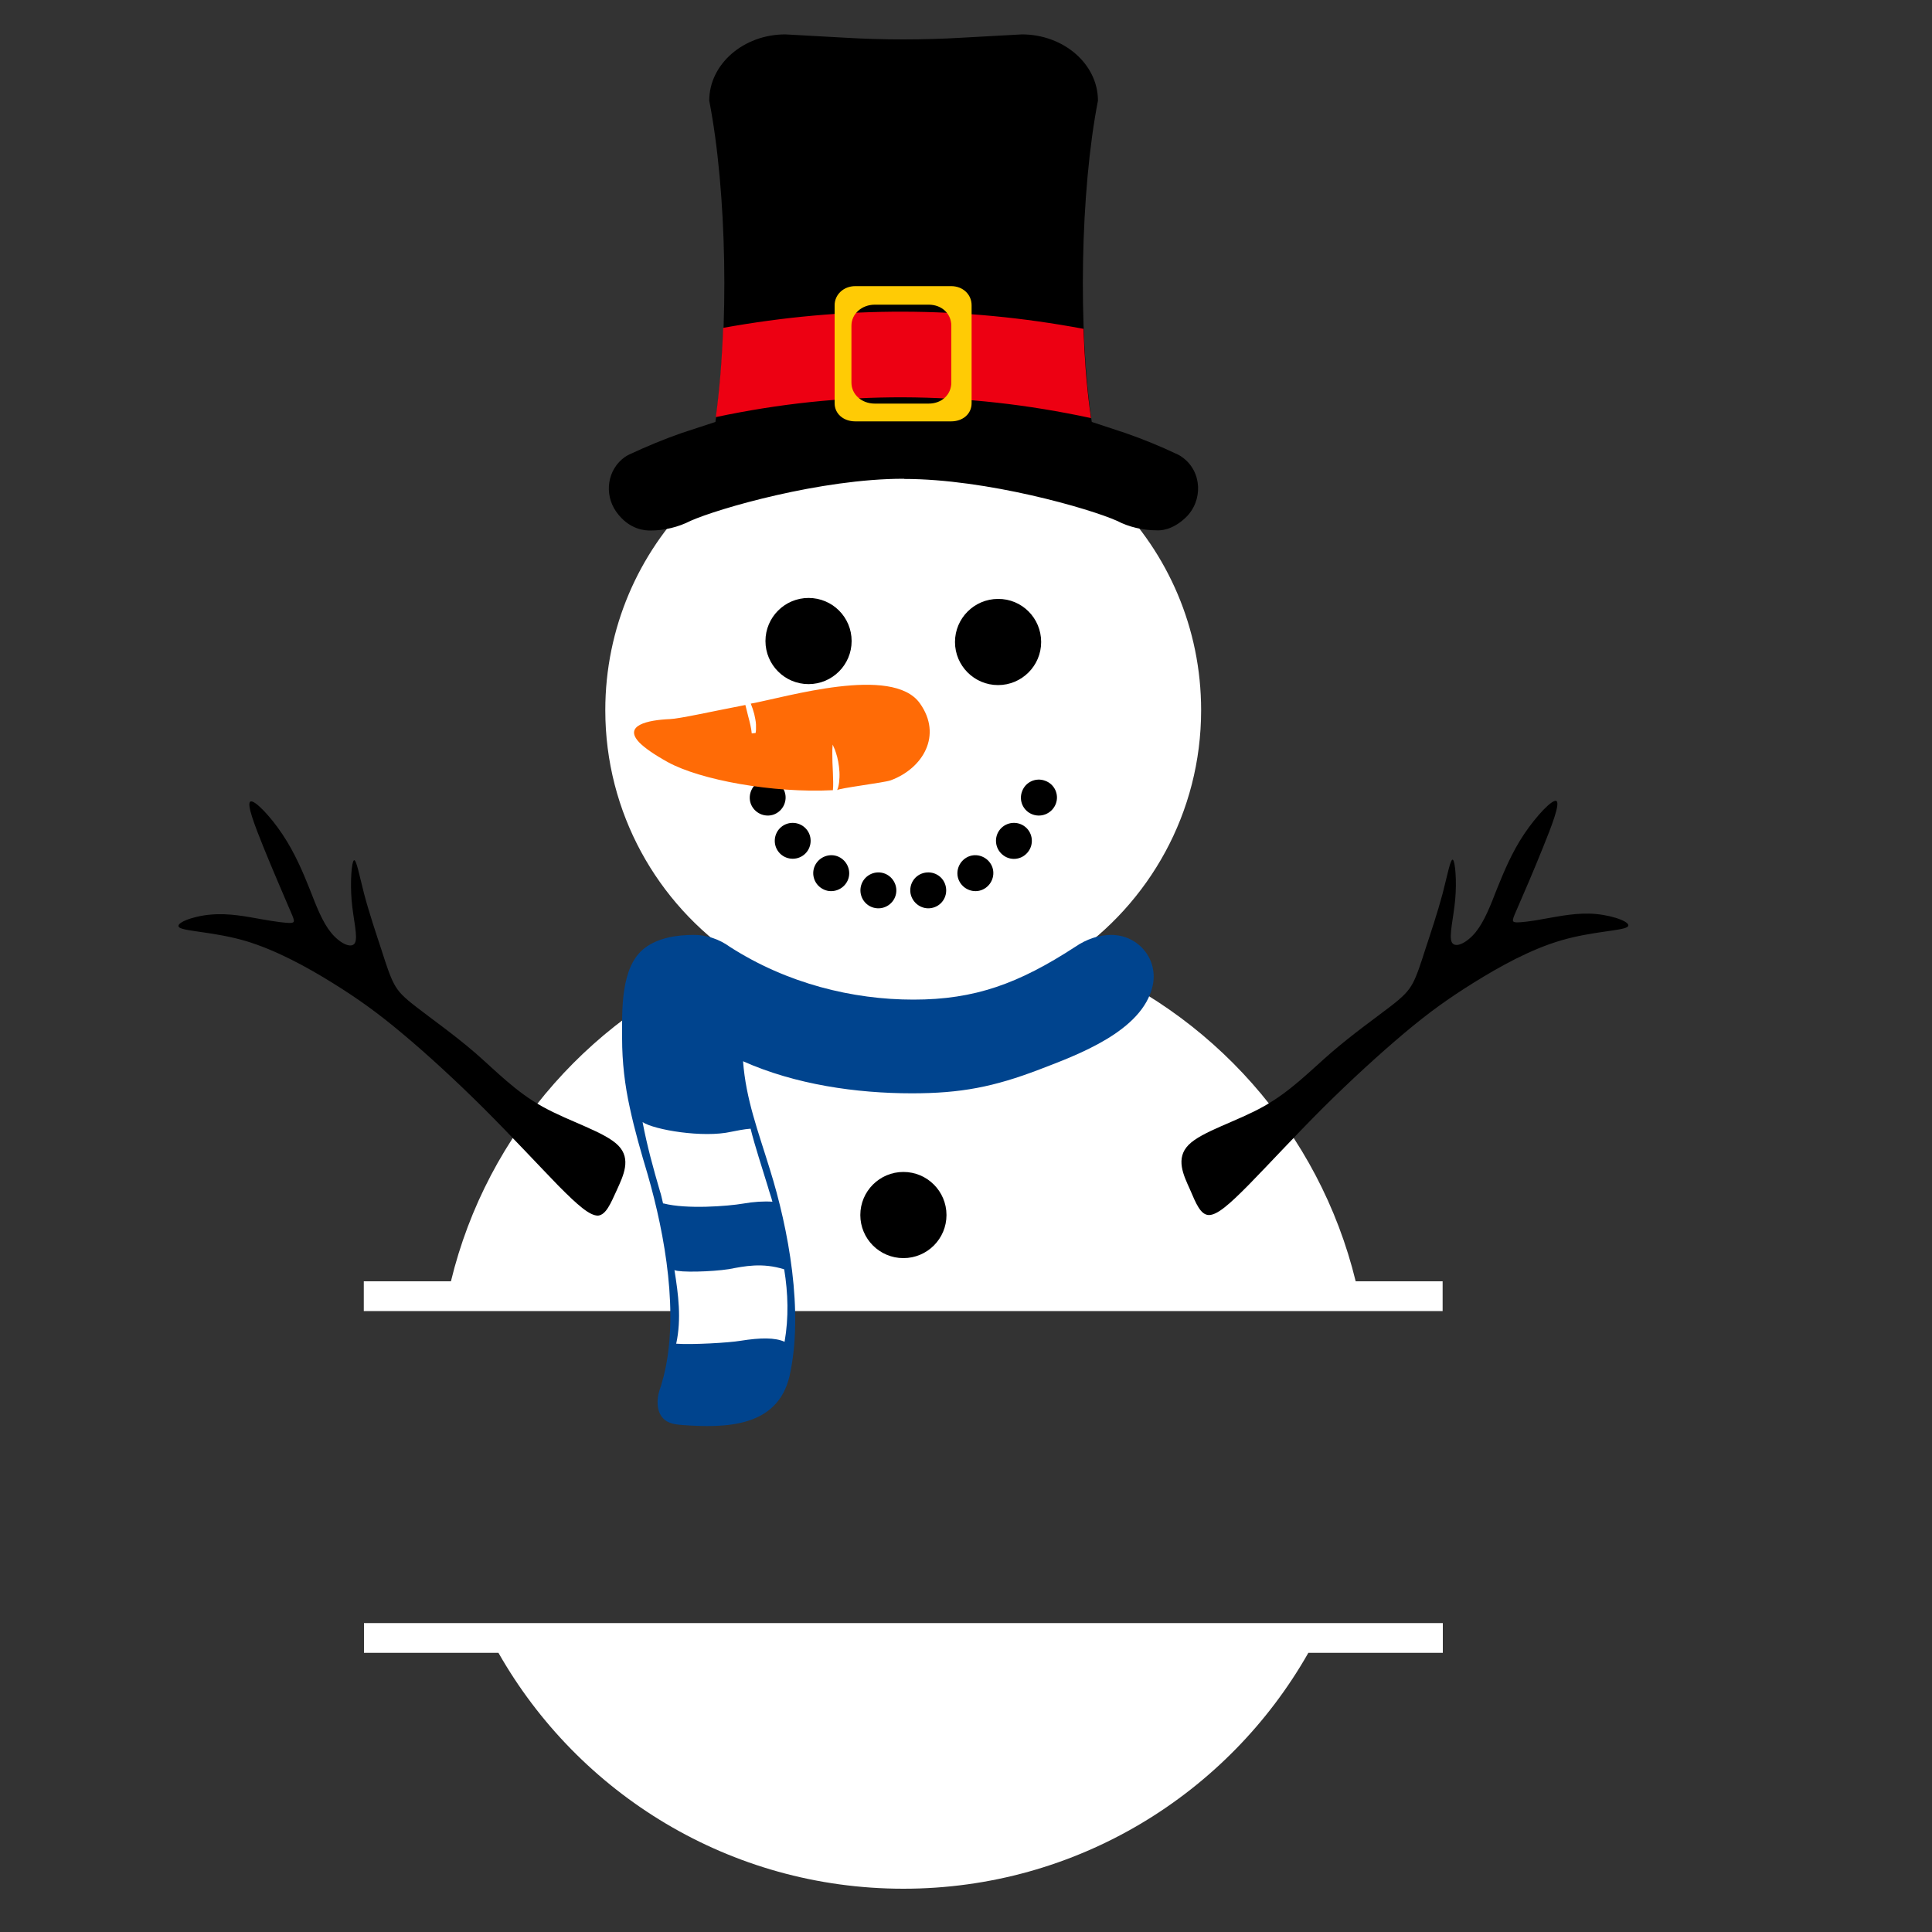
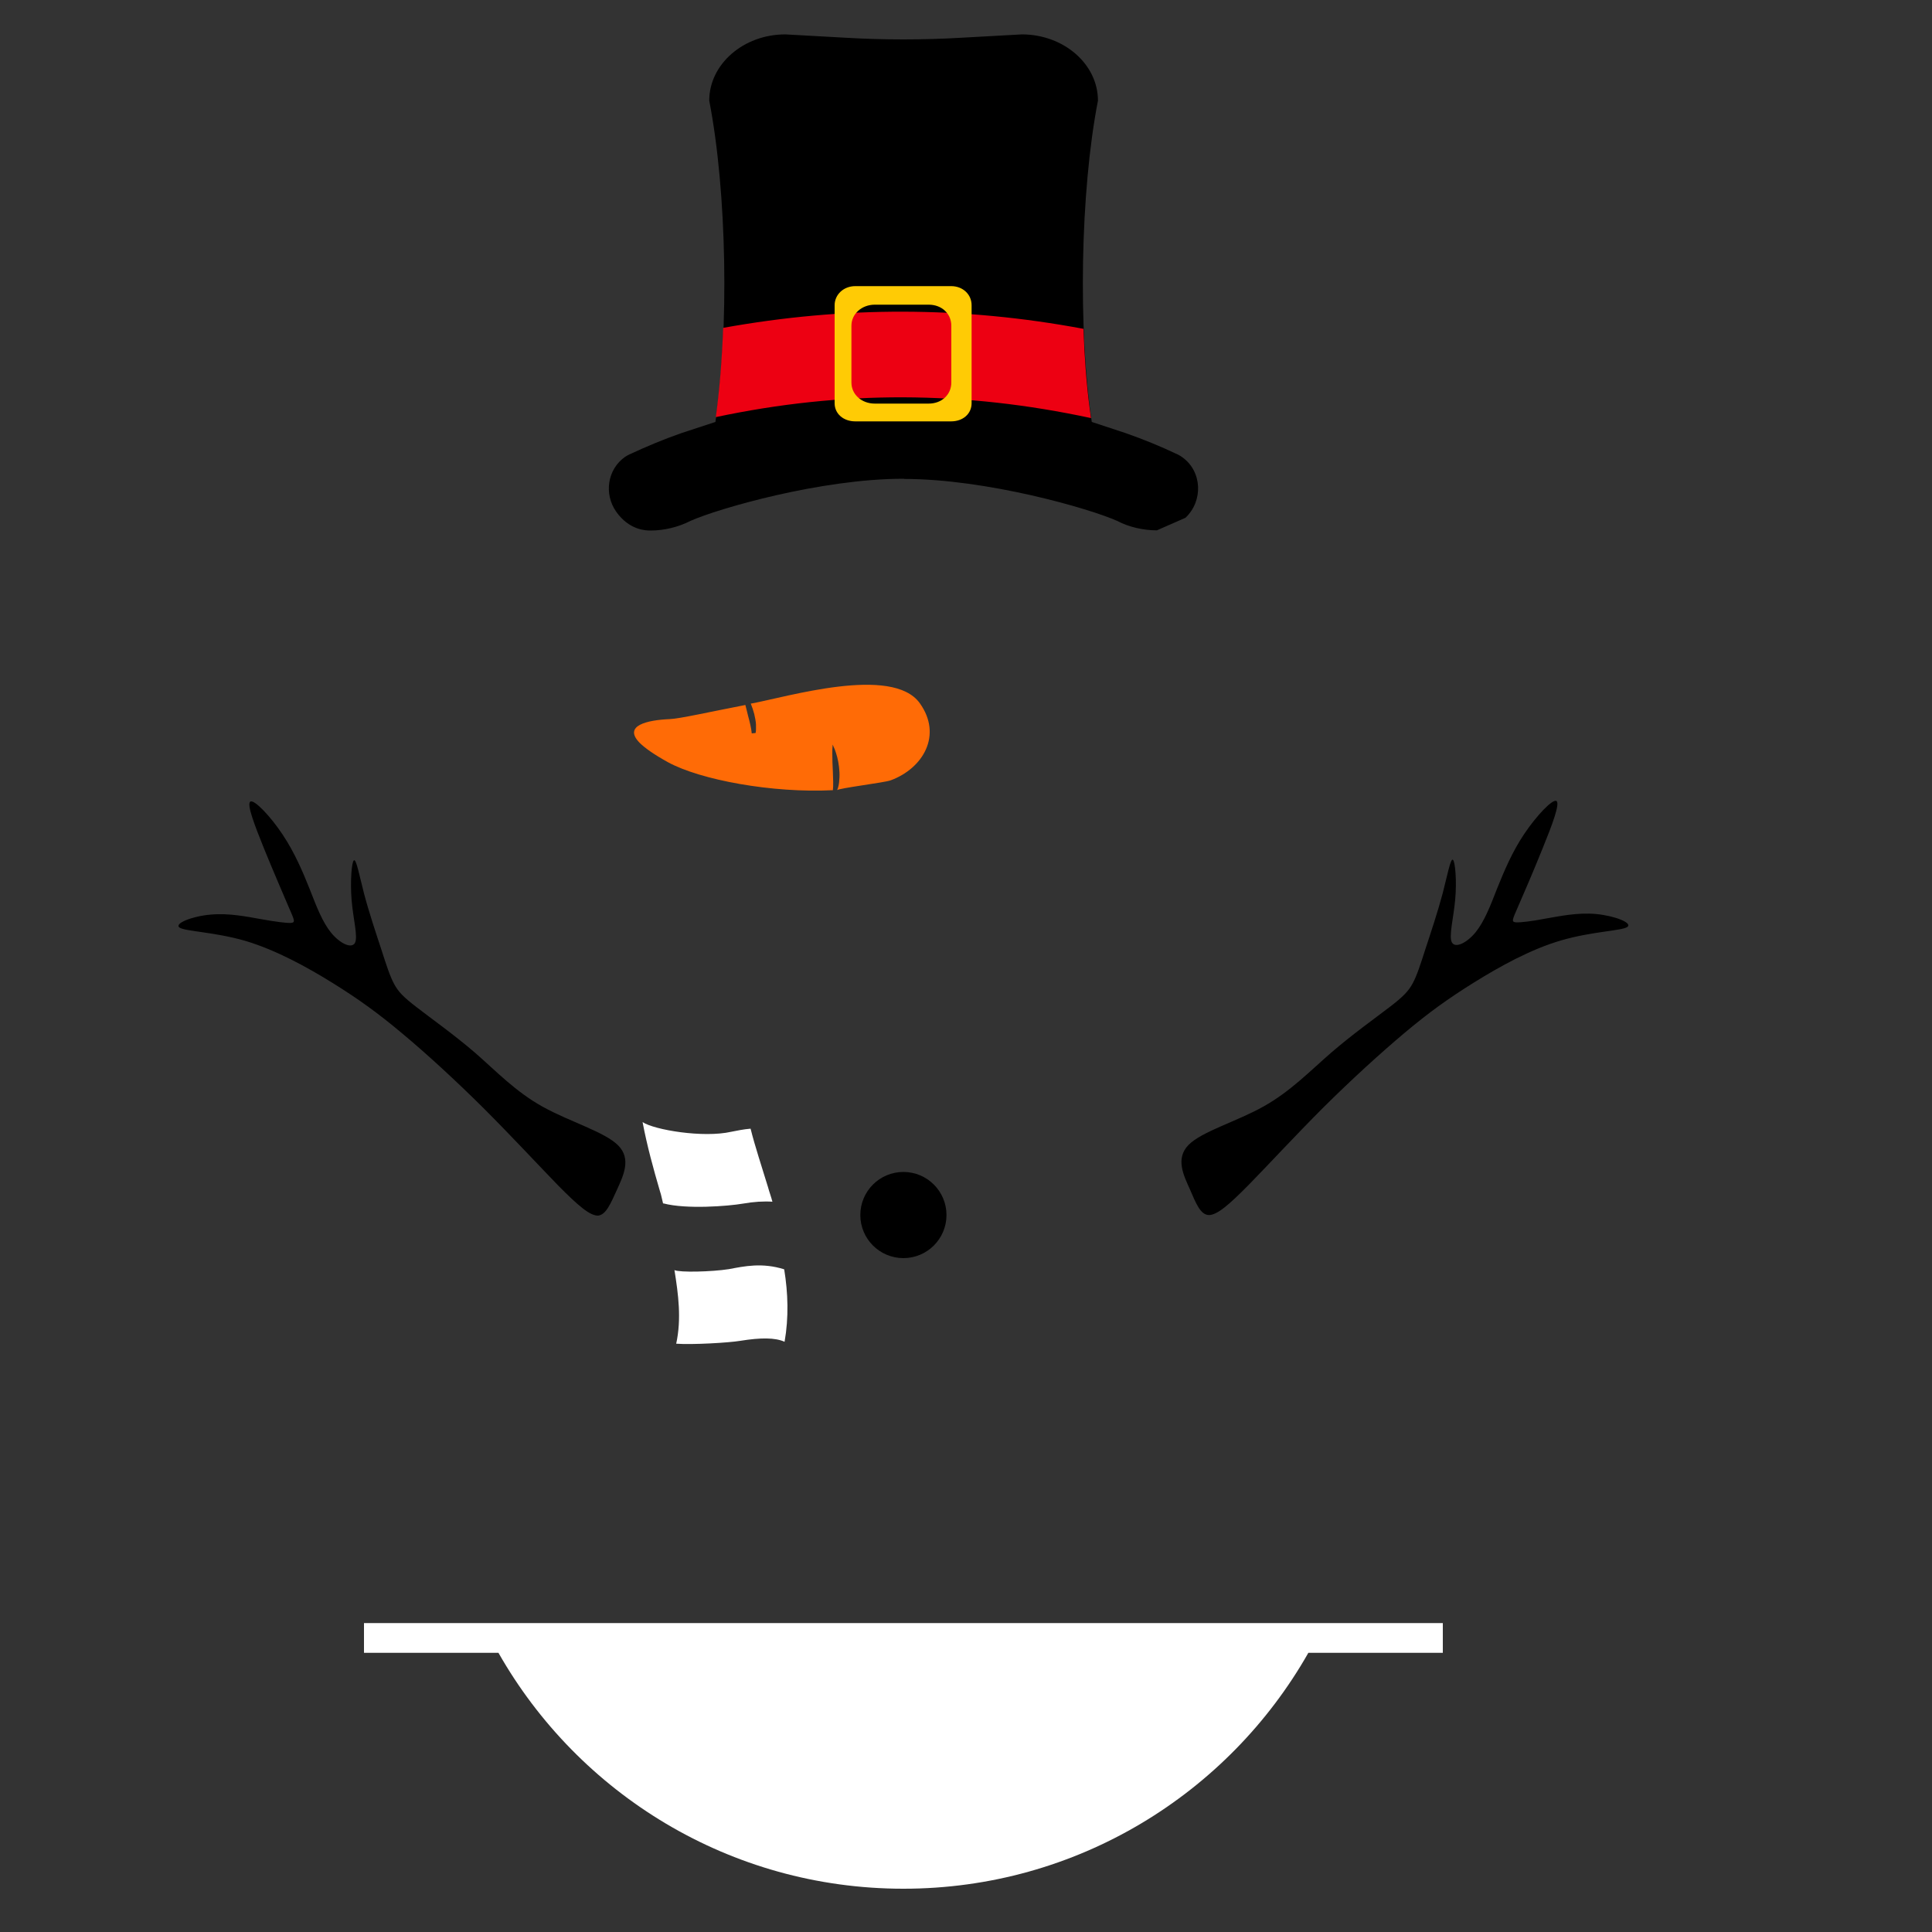
<svg xmlns="http://www.w3.org/2000/svg" version="1.1" id="Layer_1" x="0px" y="0px" width="1000px" height="1000px" viewBox="0 0 1000 1000" style="enable-background:new 0 0 1000 1000;" xml:space="preserve">
  <rect x="0" y="0" width="1000" height="1000" fill="#333333" stroke="none" />
  <style type="text/css">
	.st0{fill:#FFFFFF;}
	.st1{fill:#ED0012;}
	.st2{fill:#FFCB05;}
	.st3{fill:#FF6B06;}
	.st4{fill:#00448E;}
</style>
  <g>
-     <path class="st0" d="M701.7,663.2C682.9,586,627,523.4,553.9,495.3c40.9-27.7,67.8-74.6,67.8-127.7c0-85.1-69-154.2-154.2-154.2   c-85.1,0-154.2,69-154.2,154.2c0,53.1,26.9,100,67.8,127.7c-73.1,28.1-129,90.7-147.7,167.9h-45.1v15.4h558.4v-15.4H701.7z" />
    <path class="st0" d="M746.8,840.1H188.4v15.4h69.6c41.4,72.9,119.8,122.1,209.6,122.1s168.2-49.2,209.6-122.1h69.6V840.1z" />
-     <path d="M613.6,268c9.2-8.7,8.7-23.9-1.6-31.3c-0.8-0.6-1.6-1.1-2.5-1.5c-8.8-4.2-17.9-7.9-27.1-11.1l-17.3-5.7   c-7.1-47.6-6-119.1,3.2-166.3c0-18.9-17.7-34.3-39.4-34.3l-30.7,1.7c-10.2,0.6-20.7,0.9-30.6,0.9s-20.3-0.3-30.5-0.9l-30.6-1.7   c-21.7,0-39.4,15.4-39.4,34.3c9.2,47.2,10.3,118.8,3.2,166.3l-17.4,5.7c-9.2,3.2-18.3,7-27.1,11.1c-0.8,0.4-1.6,0.8-2.3,1.3   c-9.1,6.4-11,19.1-4.6,28.3c6.9,9.8,15.7,9.8,17.8,9.8c7.1,0,14.5-1.8,20.7-5c14.4-6.4,67.5-21.8,110.3-21.8h0.3v0.1l0,0   c42.7,0,95.9,15.3,110.2,21.7c6.1,3.2,13.5,4.9,20.6,4.9C600.4,274.6,606.6,274.6,613.6,268z" />
+     <path d="M613.6,268c9.2-8.7,8.7-23.9-1.6-31.3c-0.8-0.6-1.6-1.1-2.5-1.5c-8.8-4.2-17.9-7.9-27.1-11.1l-17.3-5.7   c-7.1-47.6-6-119.1,3.2-166.3c0-18.9-17.7-34.3-39.4-34.3l-30.7,1.7c-10.2,0.6-20.7,0.9-30.6,0.9s-20.3-0.3-30.5-0.9l-30.6-1.7   c-21.7,0-39.4,15.4-39.4,34.3c9.2,47.2,10.3,118.8,3.2,166.3l-17.4,5.7c-9.2,3.2-18.3,7-27.1,11.1c-0.8,0.4-1.6,0.8-2.3,1.3   c-9.1,6.4-11,19.1-4.6,28.3c6.9,9.8,15.7,9.8,17.8,9.8c7.1,0,14.5-1.8,20.7-5c14.4-6.4,67.5-21.8,110.3-21.8h0.3v0.1l0,0   c42.7,0,95.9,15.3,110.2,21.7c6.1,3.2,13.5,4.9,20.6,4.9z" />
    <path class="st1" d="M564.7,216.4c-0.3-1.9-0.5-3.9-0.8-5.9c-1.6-12.4-2.6-26.1-3.1-40.3c-62.5-11.7-124-11.8-186.5-0.5   c-0.6,16.5-1.9,32.3-3.8,46.2C435.9,202,499.2,202.3,564.7,216.4z" />
    <path class="st2" d="M492.3,148.1h-49.6c-6.1,0-10.7,4.4-10.7,9.9v50.7c0,5.5,4.6,9.4,10.7,9.4h49.6c6.1,0,10.6-3.9,10.6-9.4V158   C502.9,152.4,498.4,148.1,492.3,148.1z M492.4,198c0,6.2-4.9,10.9-11.7,10.9h-27.9c-6.8,0-12.1-4.7-12.1-10.9v-29.4   c0-6.2,5.4-10.9,12.1-10.9h27.9c6.8,0,11.7,4.7,11.7,10.9V198z" />
-     <path d="M538.9,332.3c0,12.3-10,22.3-22.3,22.3c-12.3,0-22.3-10-22.3-22.3s10-22.3,22.3-22.3C528.9,309.9,538.9,319.9,538.9,332.3z    M418.5,309.5c-12.3,0-22.3,10-22.3,22.3s10,22.3,22.3,22.3c12.3,0,22.3-10,22.3-22.3S430.9,309.5,418.5,309.5z M388.6,416   c1.8,4.8,7.1,7.3,11.9,5.6c4.8-1.8,7.3-7.1,5.6-11.9c-1.8-4.8-7.1-7.3-11.9-5.6C389.4,405.8,386.9,411.2,388.6,416z M403.2,441.2   c3.3,3.9,9.2,4.4,13.1,1.1c3.9-3.3,4.4-9.2,1.1-13.1c-3.3-3.9-9.2-4.4-13.1-1.1S399.9,437.3,403.2,441.2z M425.6,460   c4.4,2.6,10.1,1,12.7-3.4c2.6-4.4,1-10.1-3.4-12.7c-4.4-2.6-10.1-1-12.7,3.4C419.6,451.7,421.1,457.4,425.6,460z M453,470   c5.1,0.9,9.9-2.5,10.8-7.5s-2.5-9.9-7.5-10.8c-5.1-0.9-9.9,2.5-10.8,7.5S447.9,469.1,453,470z M482.1,470c5.1-0.9,8.4-5.7,7.5-10.8   c-0.9-5.1-5.7-8.4-10.8-7.5s-8.4,5.7-7.5,10.8C472.3,467.5,477.1,470.9,482.1,470z M509.5,460c4.4-2.6,6-8.3,3.4-12.7   c-2.6-4.4-8.3-6-12.7-3.4c-4.4,2.6-6,8.3-3.4,12.7C499.4,461,505.1,462.6,509.5,460z M531.9,441.2c3.3-3.9,2.8-9.8-1.1-13.1   c-3.9-3.3-9.8-2.8-13.1,1.1s-2.8,9.8,1.1,13.1C522.7,445.7,528.6,445.2,531.9,441.2z M546.5,416c1.8-4.8-0.7-10.2-5.6-11.9   c-4.8-1.8-10.2,0.7-11.9,5.6c-1.8,4.8,0.7,10.2,5.6,11.9C539.4,423.3,544.7,420.8,546.5,416z" />
    <path class="st3" d="M476.1,364c11.8,16.5,1.7,33.7-15.1,39.9c-3.2,1.2-27.3,4.1-27.7,5.1c0.2-0.5,0.3-0.9,0.5-1.4   c0.2-0.8,0.4-1.6,0.5-2.5c0.2-1.8,0.3-3.6,0.2-5.5c-0.2-3.7-0.9-7.3-1.8-9.9c-0.4-1.3-0.8-2.4-1.2-3.1c-0.3-0.7-0.5-1.2-0.5-1.2   s0,0.5-0.1,1.3s-0.1,1.9-0.1,3.3c0,2.7,0.1,6.3,0.3,9.7c0.1,3.4,0.3,6.8,0,9.3c-31.2,1.6-68.6-5.3-85.4-14.5   c-7.4-4.1-12-7.4-14.7-10.1c-8.6-8.9,4.1-11.7,15.7-12.2c5.1-0.2,20.5-3.7,39.1-7.3c0.5,1.8,0.9,3.7,1.4,5.6   c0.9,3.3,1.7,6.6,1.9,9.1l2-0.2c0.1-0.6,0.2-1.2,0.2-1.8c0-0.8,0-1.7,0-2.6c-0.1-1.8-0.5-3.6-0.9-5.4c-0.5-1.9-1.1-3.7-1.8-5.4   C406.9,360.9,461.9,344.1,476.1,364z" />
-     <path class="st4" d="M592.6,492.3c-4-5.1-10.2-8.4-17.5-8.4c-6.2,0-12.8,2.2-18.6,6.2c-29.2,19-51.9,27.3-83.7,27.3   c-31.5,0-65.4-8.3-95-27.3c-5.5-4-12.1-6.2-18.6-6.2c-8.7,0-18.4,1.4-25.5,6.8c-12.7,9.6-11.7,32.8-11.7,46.9   c0,12.1,1.4,24.1,4,35.8c2.5,11.7,5.8,23,9.2,34.4c9.2,31.9,16.3,72.8,8.3,104.6c-0.7,2.2-1.1,4.4-1.8,6.2   c-2.1,5.6-2.3,13.9,3.7,17.2c2.4,1.3,5.2,1.6,7.9,1.8c22.2,1.6,49,1.2,55.3-25.1c7.6-33.3-0.5-76.5-10.1-107.2   c-6.2-20.2-12.4-36.2-13.9-56c27.1,12.1,58.8,16.6,87.4,16.6c25.3,0,42.3-3.3,65.9-12.3c19.8-7.6,53.4-19.8,58.7-43.3   C598.1,503.6,596.4,497.1,592.6,492.3z" />
    <path class="st0" d="M377.3,656.9c-9,1.4-25.5,1.8-28.2,0.5c2,12.6,3.7,25.2,0.9,38.1c8.3,0.6,27.3-0.5,33.2-1.5   c10.6-1.7,18-1.7,22.9,0.5c2.2-12.6,1.8-25.2-0.2-37.5C394.5,653.4,385.2,655.4,377.3,656.9z M384.5,623c5.6-1,10.9-1.3,15.3-1   c-0.7-2.7-1.6-5-2.3-7.6c-3.3-10.9-6.6-20.6-9-30.2c-3.7,0.3-6.9,1-10,1.6c-14.6,3.3-39.9-1-45.9-5c2.3,12.2,5.6,24.2,9,35.8   c0.7,2,1,4,1.6,6.3h0.3C355.3,626,376.9,624.3,384.5,623z" />
    <circle cx="467.6" cy="628.9" r="22.3" />
    <path d="M319.3,615.9c3.3-7.3,7.6-16,0.7-23c-6.9-7-24.9-12.2-39-20c-14.1-7.8-24.1-18.4-35-27.9c-10.9-9.4-22.8-17.8-30-23.4   c-7.2-5.5-9.8-8.2-12-12.3c-2.2-4.1-4-9.7-6.6-17.8c-2.7-8.2-6.3-18.9-8.9-28.7c-2.5-9.7-4.1-18.3-5.3-17.5c-1.2,0.7-2,11-1.2,20.7   c0.8,9.7,3.4,18.9,1.7,22.1c-1.8,3.1-7.8,0.2-12.3-5.3s-7.6-13.6-11.1-22.6c-3.6-9-7.8-18.9-14-28.2c-6.2-9.4-14.7-18.3-16.7-17.1   c-2.1,1.2,2.3,12.5,7.1,24.4c4.8,11.8,10.1,24,12.9,30.6c2.9,6.6,3.4,7.6,0.9,7.8c-2.4,0.1-7.8-0.6-15.1-1.9   c-7.4-1.3-16.9-3.3-26.4-2.4c-9.5,0.8-19,4.6-16.1,6.7c3,2,18.3,2.3,34.1,6.9c15.8,4.7,32,13.6,45.2,21.8   c13.2,8.2,23.5,15.6,36.1,26.2c12.6,10.5,27.5,24.2,42,38.6c14.5,14.5,28.6,29.7,38.7,40.1c10.2,10.3,16.3,15.6,20.6,15.5   C313.7,628.7,316,623.1,319.3,615.9z M625.6,628.9c4.3,0.1,10.4-5.2,20.6-15.5c10.1-10.3,24.2-25.6,38.7-40.1   c14.5-14.4,29.4-28,42-38.6s22.9-18,36.1-26.2c13.2-8.2,29.3-17.2,45.2-21.8c15.8-4.6,31.2-4.9,34.1-6.9c2.9-2.1-6.6-5.8-16.1-6.7   c-9.5-0.9-18.9,1.1-26.4,2.4c-7.3,1.4-12.7,2-15.1,1.9c-2.5-0.2-2-1.2,0.9-7.8c2.9-6.6,8.2-18.9,12.9-30.6   c4.8-11.8,9.1-23.1,7.1-24.4c-2-1.2-10.4,7.7-16.7,17.1c-6.3,9.4-10.4,19.3-14,28.2c-3.5,9-6.6,17-11.1,22.6   c-4.5,5.5-10.5,8.5-12.3,5.3c-1.7-3.1,0.8-12.4,1.7-22.1s0-19.9-1.2-20.7c-1.2-0.8-2.8,7.8-5.3,17.5c-2.6,9.7-6.2,20.5-8.9,28.7   c-2.6,8.1-4.4,13.7-6.6,17.8c-2.2,4-4.8,6.8-12,12.3c-7.3,5.6-19.1,14-30,23.4c-11,9.5-21,20-35,27.9s-32.1,13-39,20   s-2.6,15.7,0.7,23C619.1,623.1,621.4,628.7,625.6,628.9z" />
  </g>
</svg>